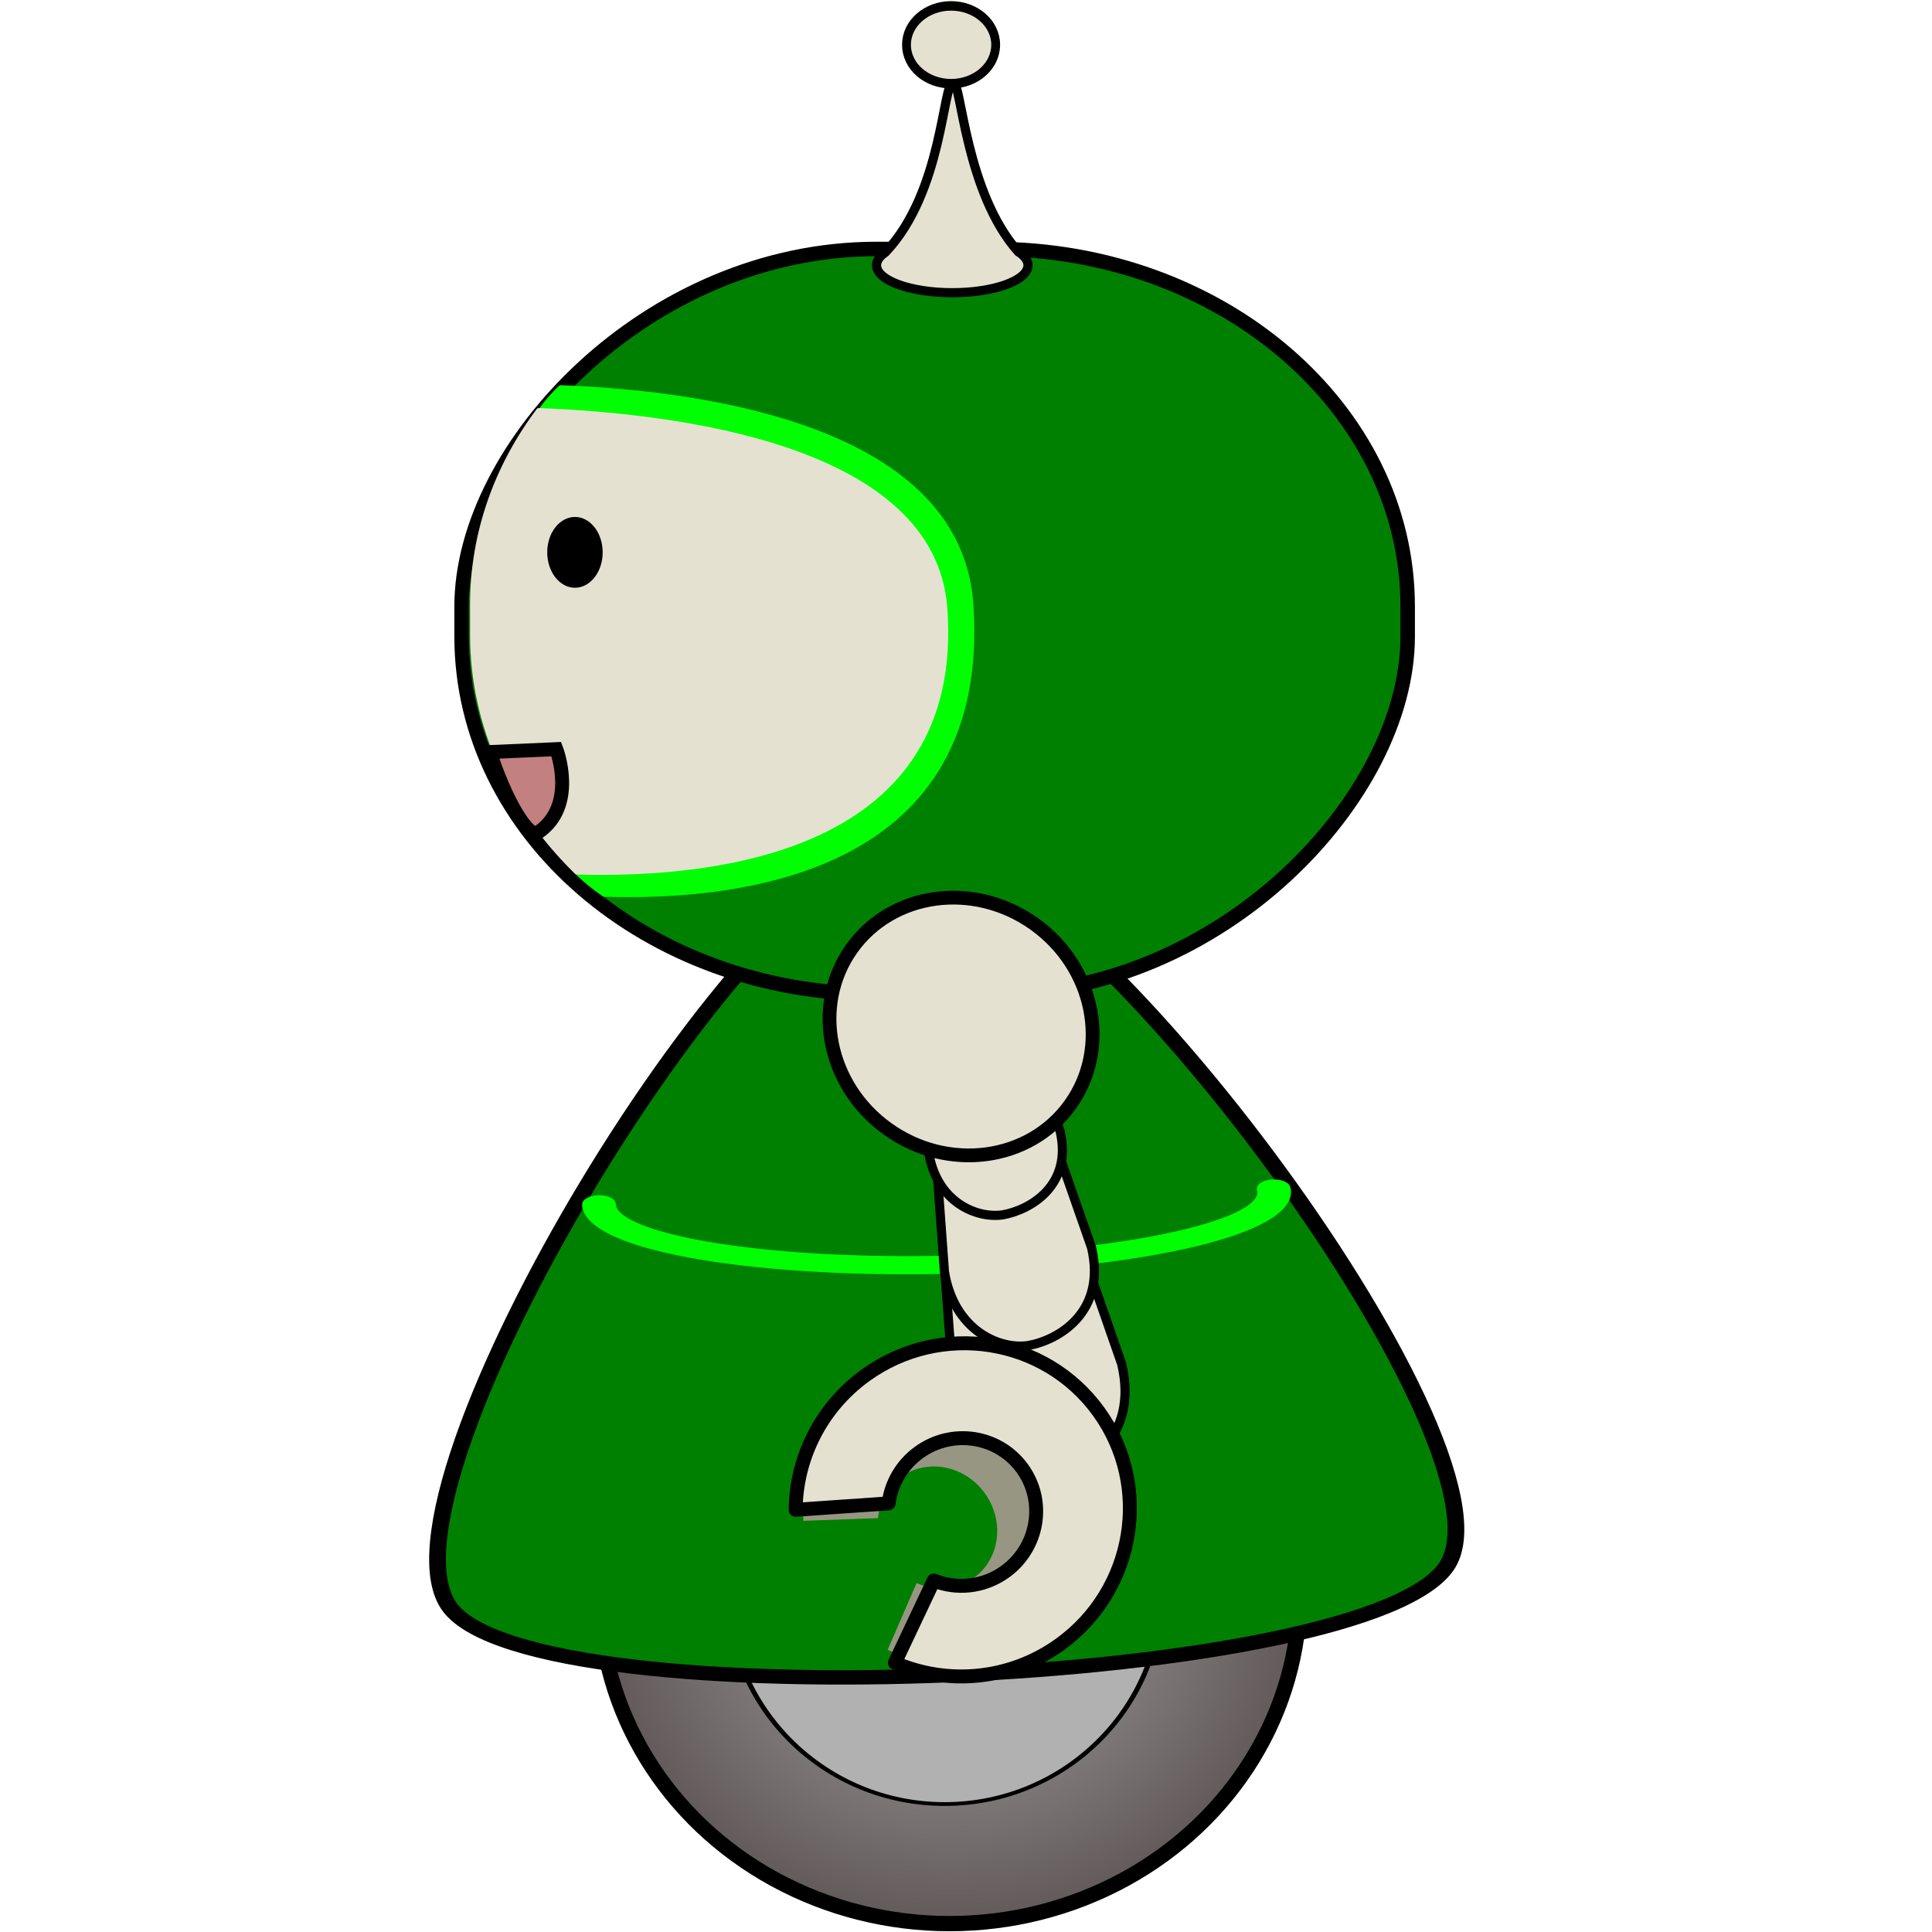
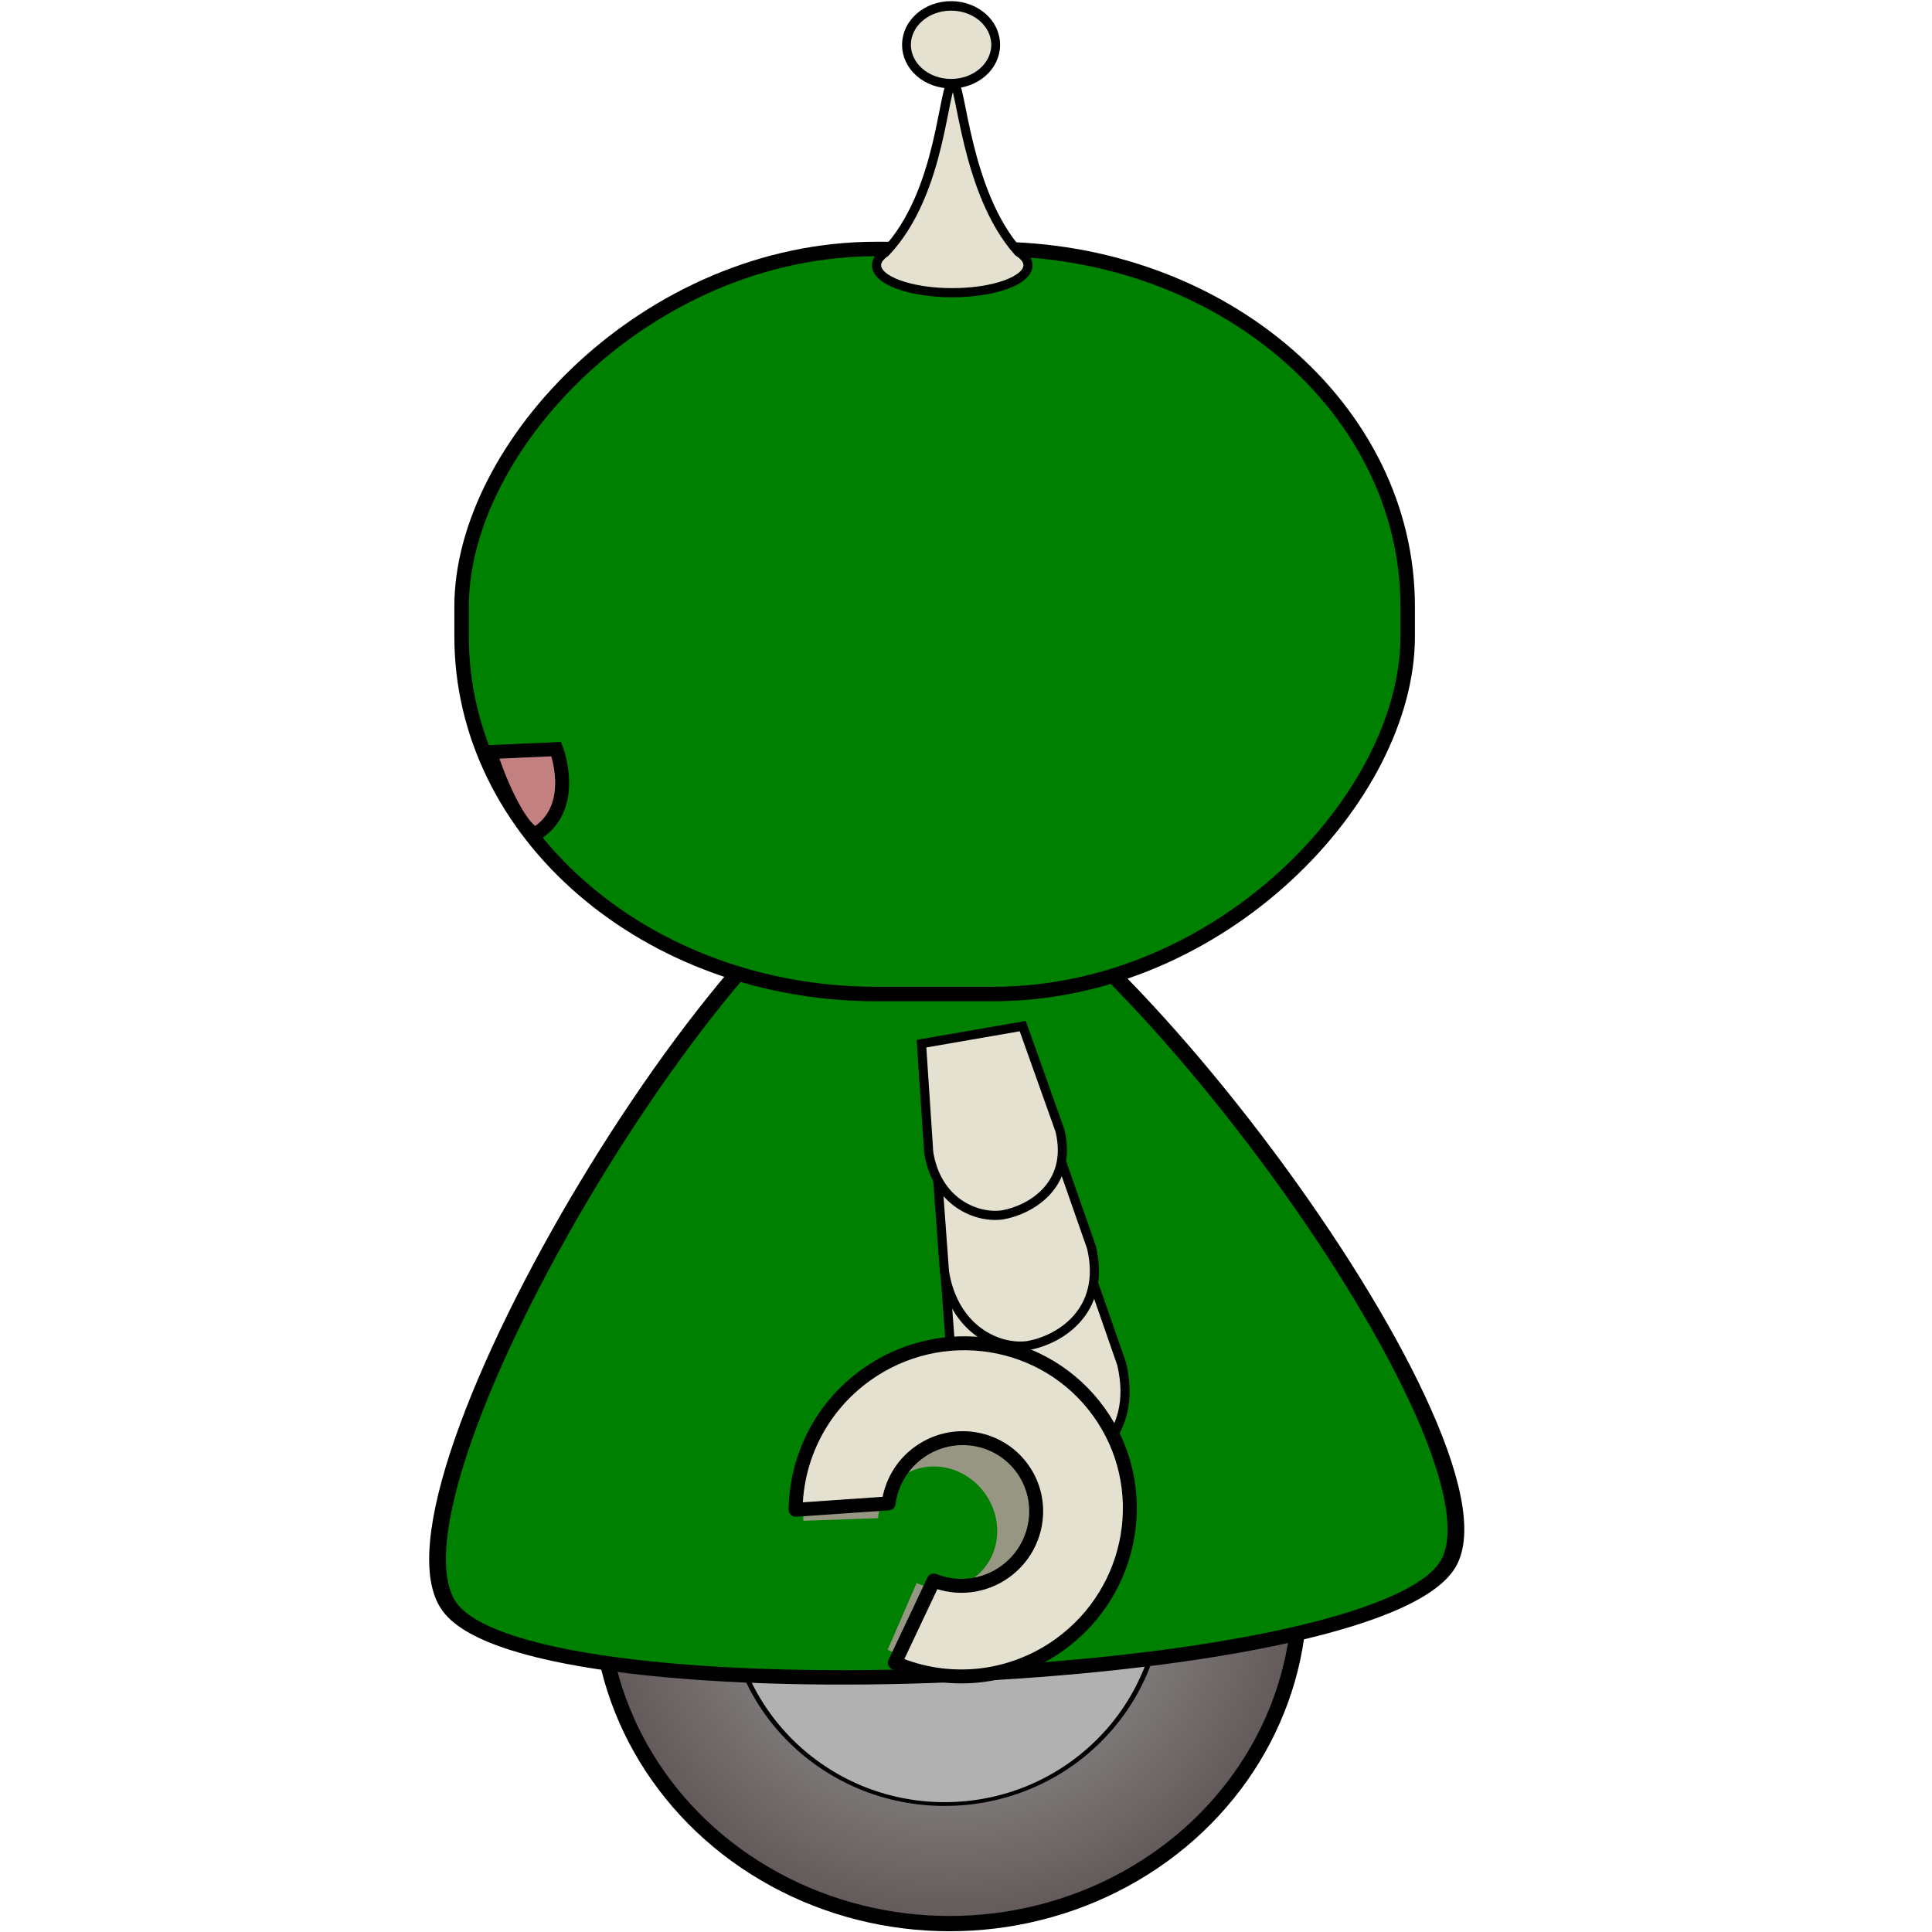
<svg xmlns="http://www.w3.org/2000/svg" xmlns:ns1="http://sodipodi.sourceforge.net/DTD/sodipodi-0.dtd" xmlns:ns2="http://www.inkscape.org/namespaces/inkscape" id="svg4293" ns1:docname="left.svg" viewBox="0 0 555 555" version="1.1" ns2:version="0.92.3 (2405546, 2018-03-11)" width="555" height="555">
  <defs id="defs4295">
    <radialGradient id="radialGradient4382" gradientUnits="userSpaceOnUse" cy="1687" cx="396.25" gradientTransform="matrix(1,0,0,0.945,0,92.017)" r="206.25" ns2:collect="always">
      <stop id="stop4228-6-0-9-9" style="stop-color:#a7a7a7" offset="0" />
      <stop id="stop4230-7-6-9-9" style="stop-color:#5f5656" offset="1" />
    </radialGradient>
  </defs>
  <ns1:namedview id="base" bordercolor="#666666" ns2:pageshadow="2" ns2:window-y="-8" fit-margin-left="0" pagecolor="#ffffff" fit-margin-top="0" ns2:window-maximized="1" ns2:zoom="0.70710678" ns2:window-x="-8" ns2:window-height="715" showgrid="false" borderopacity="1.0" ns2:current-layer="layer1" ns2:cx="163.04645" ns2:cy="258.48985" fit-margin-right="0" fit-margin-bottom="0" ns2:window-width="1366" ns2:pageopacity="0.0" ns2:document-units="px" />
  <g id="layer1" ns2:label="Layer 1" ns2:groupmode="layer" transform="translate(-215.83,-302.88)">
    <g id="g890" transform="matrix(-1,0,0,1,976.88,0)">
      <g transform="matrix(0.438,0,0,0.438,177.526,-180.89)" id="g4301-5-9-1-58">
        <ellipse ry="185" rx="196.25" cy="1686.981" cx="396.25" transform="matrix(1.17,0,0,1.173,245.8,170.29)" style="fill:url(#radialGradient4382);stroke:#000000;stroke-width:8.537;stroke-linecap:round;stroke-linejoin:round" id="path4224-2-5-2-5" />
        <ellipse ry="90" rx="67.5" cy="-1252.638" cx="-4027.5" transform="matrix(2.107,0,0,1.555,9198.6,4095.6)" style="fill:#b1b1b1;fill-rule:evenodd;stroke:#000000;stroke-width:1.591" id="path3862-9-9-6-8-5-7-0-1-9" />
      </g>
      <g transform="matrix(1,0.018,-0.018,1,1242,-1125.2)" ns2:transform-center-y="27.763489" ns2:transform-center-x="1.9240292" id="g4070-9">
        <path ns1:sides="3" ns2:flatsided="true" ns2:rounded="0.16" ns1:cx="-3070" ns1:cy="-1072.6378" ns2:randomized="0" ns1:arg1="1.5415771" ns1:arg2="2.5887746" transform="matrix(0.484,0,0,-0.416,768.91,1379.2)" ns2:transform-center-y="-76.906725" ns2:transform-center-x="6.6073587" ns1:r1="342.289" d="m -3060,-730.495 c -94.817,2.771 -356.313,-421.054 -311.304,-504.554 45.009,-83.5 542.8,-98.049 592.609,-17.32 49.809,80.729 -186.487,519.103 -281.304,521.875 z" ns1:type="star" style="fill:#008000;fill-rule:evenodd;stroke:#000000;stroke-width:9.94;stroke-linecap:round;stroke-linejoin:round" ns1:r2="171.1445" id="path3884-5-0-4-3-1-0-8-3" />
-         <path ns1:start="0" ns1:end="3.1954827" ns1:cx="-2582.5" ns1:cy="-621.56635" transform="matrix(0.326,0,0,0.176,124.04,1894.6)" ns1:open="true" d="m -2285,-621.566 a 297.5,108.929 0 0 1 -153.402,95.298 297.5,108.929 0 0 1 -302.006,-2.98 297.5,108.929 0 0 1 -139.16,-98.185" ns1:type="arc" style="fill:none;stroke:#00ff00;stroke-width:29.66;stroke-linecap:round;stroke-linejoin:round" ns1:ry="108.92855" ns1:rx="297.5" id="path5436-1-4-1-9-1-4-7" />
      </g>
      <path d="m 453.03,653.92 37.178,6.43 -3.168,42.311 c -3.17,19.354 -17.918,25.878 -27.494,24.5 -10.051,-1.766 -25.738,-11.08 -20.719,-32.451 z" ns2:connector-curvature="0" style="fill:#e5e1d1;stroke:#000000;stroke-width:2.628" ns1:nodetypes="cccccc" id="path3991-3-2-8-5-8-4-3-1" />
      <path d="m 459.84,625.95 32.579,5.637 -2.683,36.65 c -2.735,16.762 -15.639,22.387 -24.029,21.176 -8.808,-1.548 -22.569,-9.645 -18.219,-28.151 z" ns2:connector-curvature="0" style="fill:#e5e1d1;stroke:#000000;stroke-width:2.628" ns1:nodetypes="cccccc" id="path3991-3-1-9-8-6-2-5-6-4" />
      <path d="m 467.25,597.65 29.086,5.041 -2.079,31.269 c -2.295,14.29 -13.748,19.002 -21.237,17.909 -7.864,-1.383 -20.198,-8.392 -16.479,-24.16 z" ns2:connector-curvature="0" style="fill:#e5e1d1;stroke:#000000;stroke-width:2.628" ns1:nodetypes="cccccc" id="path3991-3-11-2-8-1-0-9-8-4" />
      <g transform="translate(1208.4,-2632.1)" id="g4335">
        <rect x="-851.73" y="3006.5" width="271.78" height="214.03" ry="102.69" rx="119.19" style="fill:#008000;fill-rule:evenodd;stroke:#000000;stroke-width:4.16;stroke-linecap:round;stroke-linejoin:round;stroke-dashoffset:5" id="rect3092-5-6-1-3-9-1-7-3" />
        <path ns2:export-xdpi="52.941177" ns2:connector-curvature="0" ns2:export-filename="/home/katie/Desktop/fobo.png" ns2:export-ydpi="52.941177" d="m -721.19,2958.5 c -2.296,0.138 -3.485,31.722 -18.656,48.79 -1.791,1.147 -2.815,2.473 -2.815,3.885 0,4.357 9.739,7.89 21.753,7.89 12.014,0 21.753,-3.532 21.753,-7.89 0,-1.339 -0.921,-2.602 -2.545,-3.707 -16.531,-17.409 -16.39,-48.592 -19.49,-48.969 z" style="fill:#e5e1d1;stroke:#000000;stroke-width:2.628" id="path4311-2-6-5-0-5-9-3" />
        <ellipse ry="37.5" rx="46.25" cy="-145.138" cx="411.25" ns2:export-xdpi="52.941177" transform="matrix(0.277,0,0,0.298,-834.48,2991.1)" ns2:export-filename="/home/katie/Desktop/fobo.png" ns2:export-ydpi="52.941177" style="fill:#e5e1d1;fill-rule:evenodd;stroke:#000000;stroke-width:9.155;stroke-linecap:round;stroke-linejoin:round;stroke-dashoffset:5" id="path4251-1-7-2-6-5-7-0" />
-         <path ns1:nodetypes="cccsscc" ns2:connector-curvature="0" style="fill:#00ff00;fill-rule:evenodd;stroke:none" d="m -610.15,3045.7 c -40.538,1.712 -113.44,11.92 -116.83,63.001 -5.076,76.433 65.216,85.184 106.282,83.885 24.591,-16.492 29.607,-46.372 29.607,-75.443 v -9.593 c 0,-22.842 -0.316,-46.335 -17.045,-61.919 z" id="rect3092-5-6-1-3-9-1-9-1-0-9" />
-         <path ns2:connector-curvature="0" style="fill:#e5e1d1;fill-rule:evenodd;stroke:#e5e1d1;stroke-width:1.2;stroke-linecap:round;stroke-linejoin:round;stroke-miterlimit:4;stroke-dasharray:none;stroke-dashoffset:5" d="m -602.05,3052.8 c -40.538,1.546 -113.44,10.766 -116.83,56.904 -5.076,69.035 64.804,77.063 105.87,75.89 18.689,-18.119 30.019,-42.008 30.019,-68.265 v -8.665 c 0,-20.632 -6.992,-39.805 -19.055,-55.863 z" id="rect3092-5-6-1-3-9-1-9-6-5" />
        <path ns1:nodetypes="cscc" ns2:connector-curvature="0" style="fill:#c38080;stroke:#000000;stroke-width:4;stroke-linecap:round;stroke-miterlimit:4;stroke-dasharray:none" d="m -588.091,3151.019 c -4.498,14.09 -11.136,24.908 -13.75,23.158 -11.562,-7.742 -5.316,-23.992 -5.316,-23.992 l 19.066,0.834" id="path3882-3-0-4-1-8-2-4-5" />
-         <ellipse ry="90" rx="67.5" cy="-1252.638" cx="-4027.5" transform="matrix(0.118,0,0,0.113,-137.27,3235.2)" style="fill:#000000;fill-rule:evenodd" id="path3862-2-0-3-9-6-4-0-6" />
      </g>
-       <ellipse ry="36.205" rx="38.567" cy="768.224" cx="-47.456" transform="matrix(-0.814,0.581,0.581,0.814,0,0)" style="fill:#e5e1d1;fill-rule:evenodd;stroke:#000000;stroke-width:3.957;stroke-linecap:round;stroke-linejoin:round;stroke-dashoffset:5" id="path4519-1-5-5-0-3-3" />
      <path d="m 515.18,708.44 c -16.944,-12.214 -41.233,-7.474 -54.251,10.585 -13.018,18.059 -9.834,42.601 7.11,54.815 11.252,8.11 25.74,8.745 38.017,2.968 l -8.317,-19.167 c -5.354,2.359 -11.584,2.004 -16.448,-1.502 -7.511,-5.414 -8.921,-16.292 -3.15,-24.298 5.771,-8.006 16.536,-10.108 24.048,-4.694 3.945,2.844 6.206,7.197 6.63,11.848 l 21.467,0.759 c 0.293,-12.169 -4.917,-23.971 -15.105,-31.315 z" ns2:connector-curvature="0" style="fill:#979682;fill-rule:evenodd" id="path3256-3" />
      <path d="m 512.37,697.93 c -21.584,-15.558 -51.564,-10.851 -66.963,10.512 -15.399,21.363 -10.385,51.294 11.198,66.851 14.332,10.331 32.364,11.726 47.373,5.242 l -11.162,-23.627 c -6.552,2.633 -14.309,1.934 -20.505,-2.532 -9.568,-6.897 -11.788,-20.163 -4.962,-29.633 6.826,-9.47 20.114,-11.558 29.682,-4.662 5.026,3.622 8.023,9.004 8.749,14.669 l 26.71,1.847 c -0.161,-14.761 -7.143,-29.312 -20.122,-38.667 z" ns2:connector-curvature="0" style="fill:#e5e1d1;fill-rule:evenodd;stroke:#000000;stroke-width:4;stroke-linecap:round;stroke-linejoin:round" id="path3256" />
    </g>
  </g>
</svg>